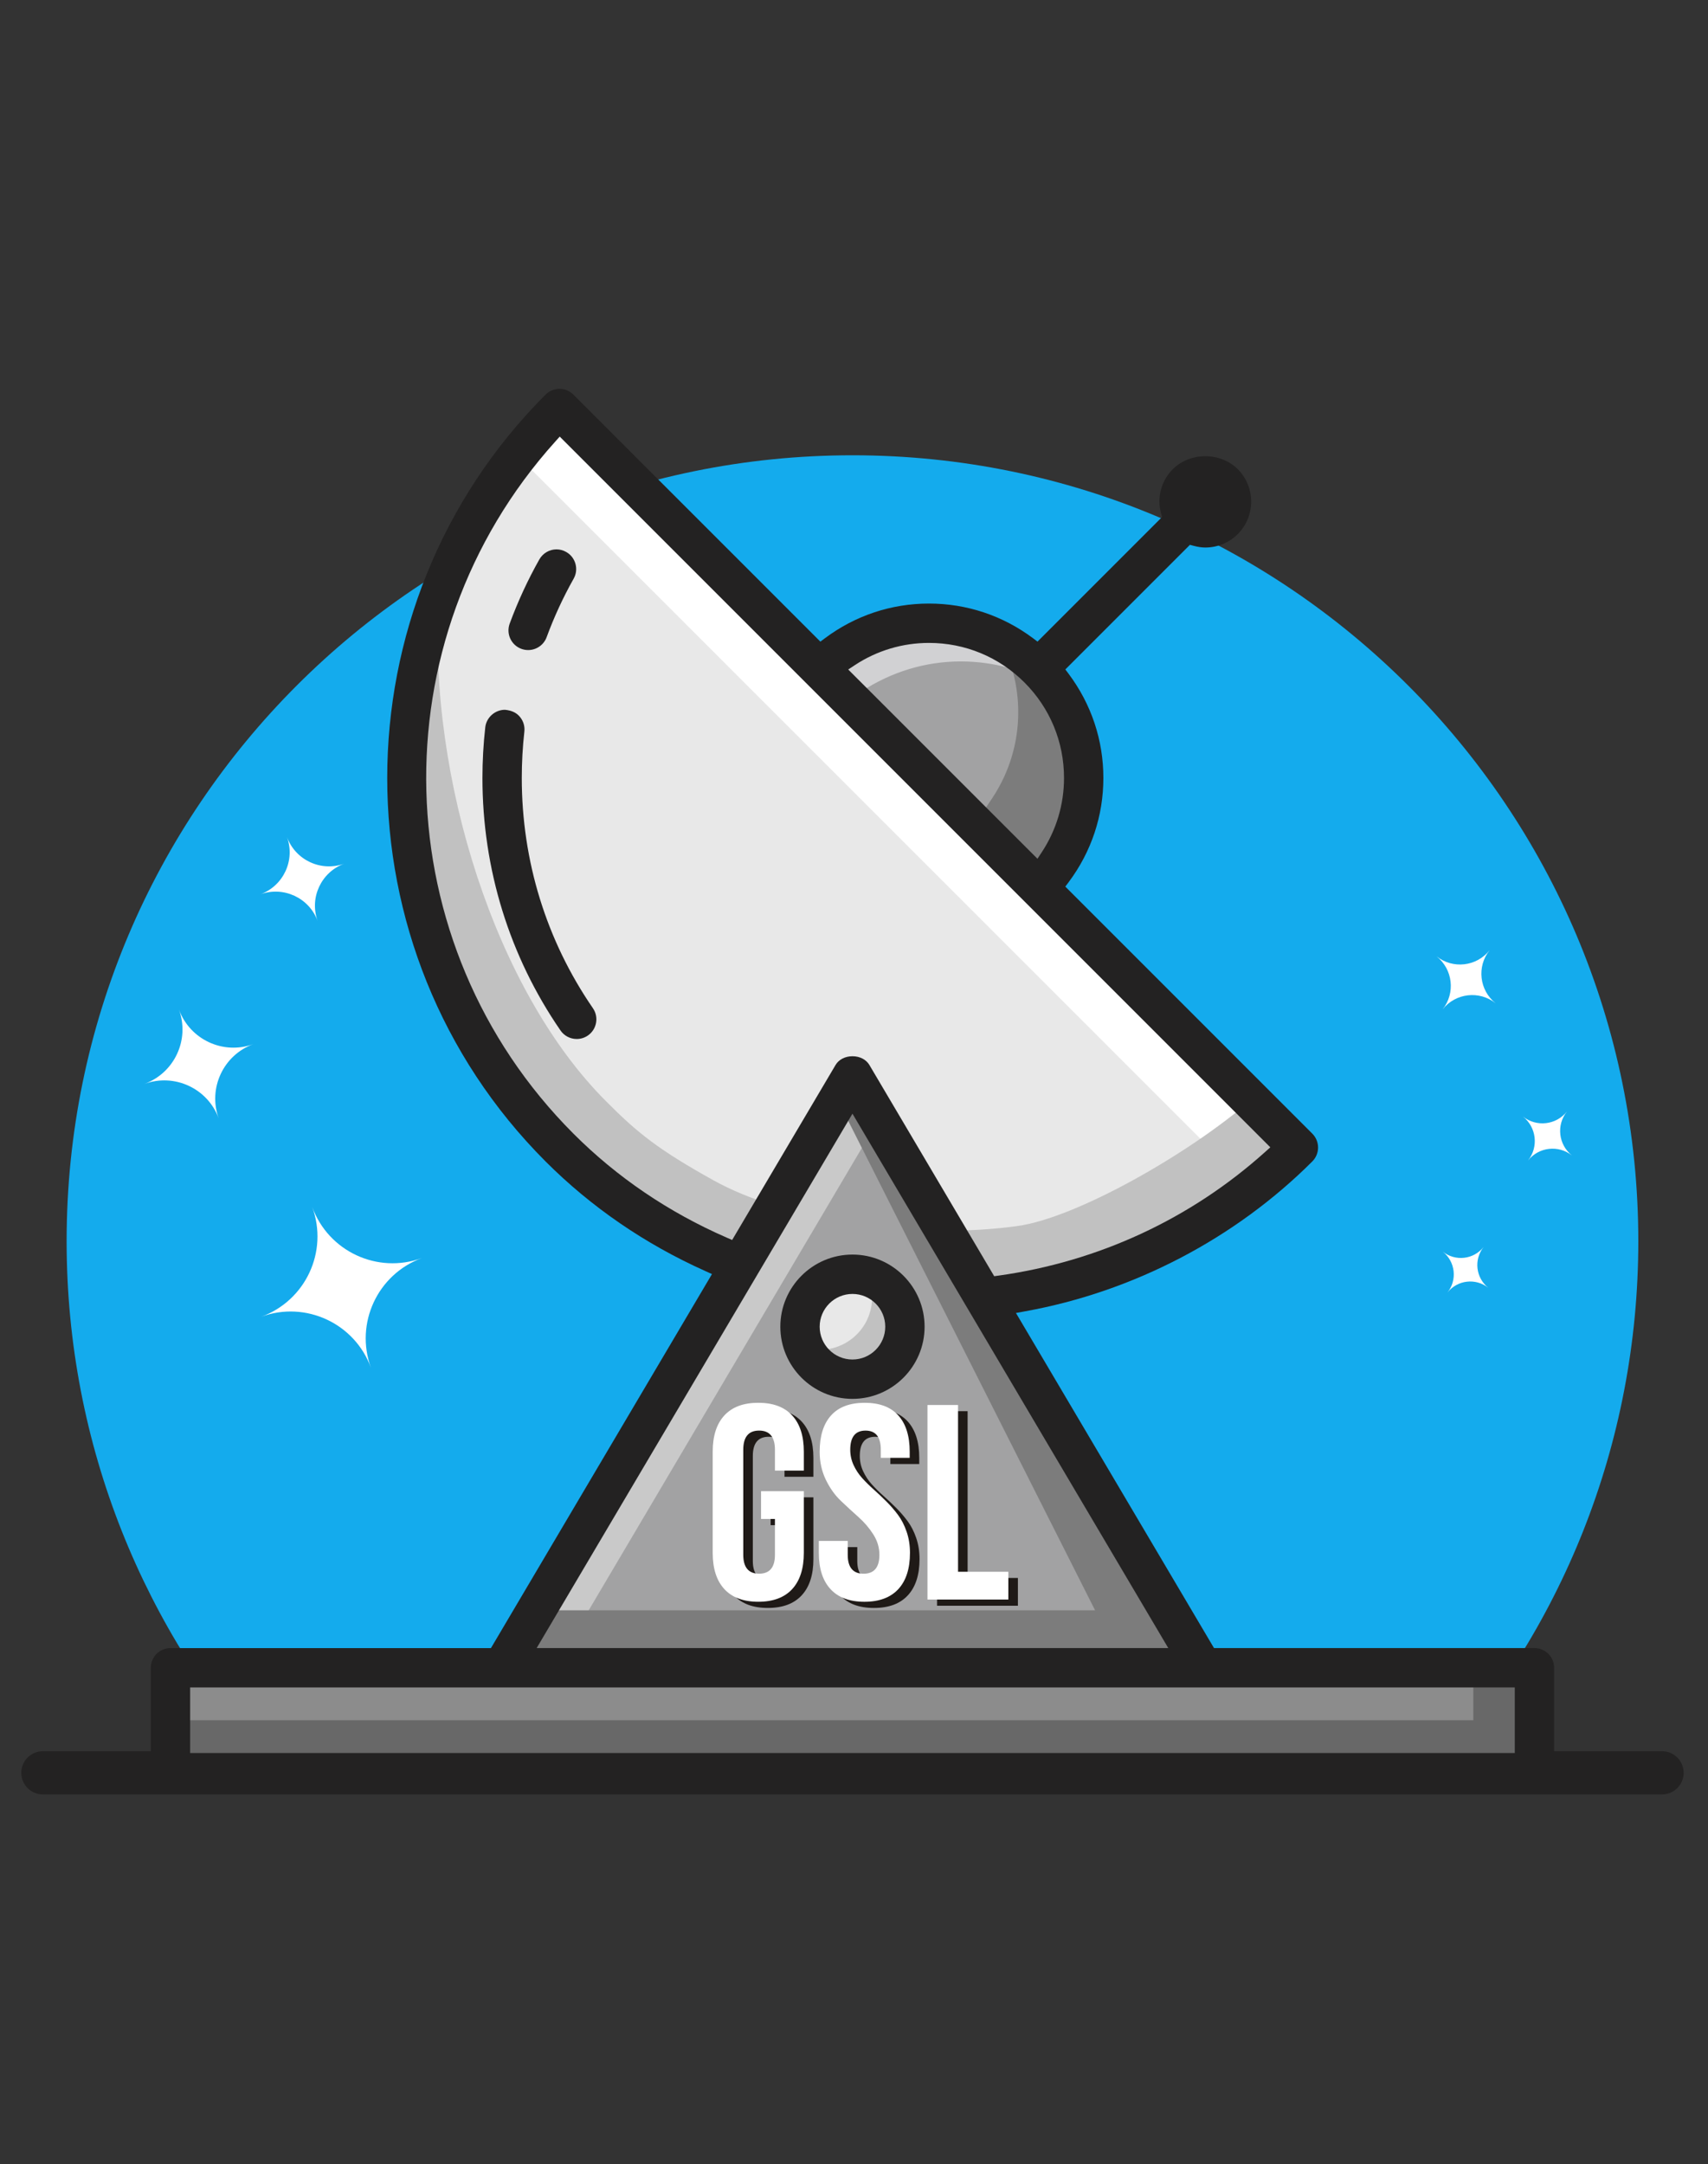
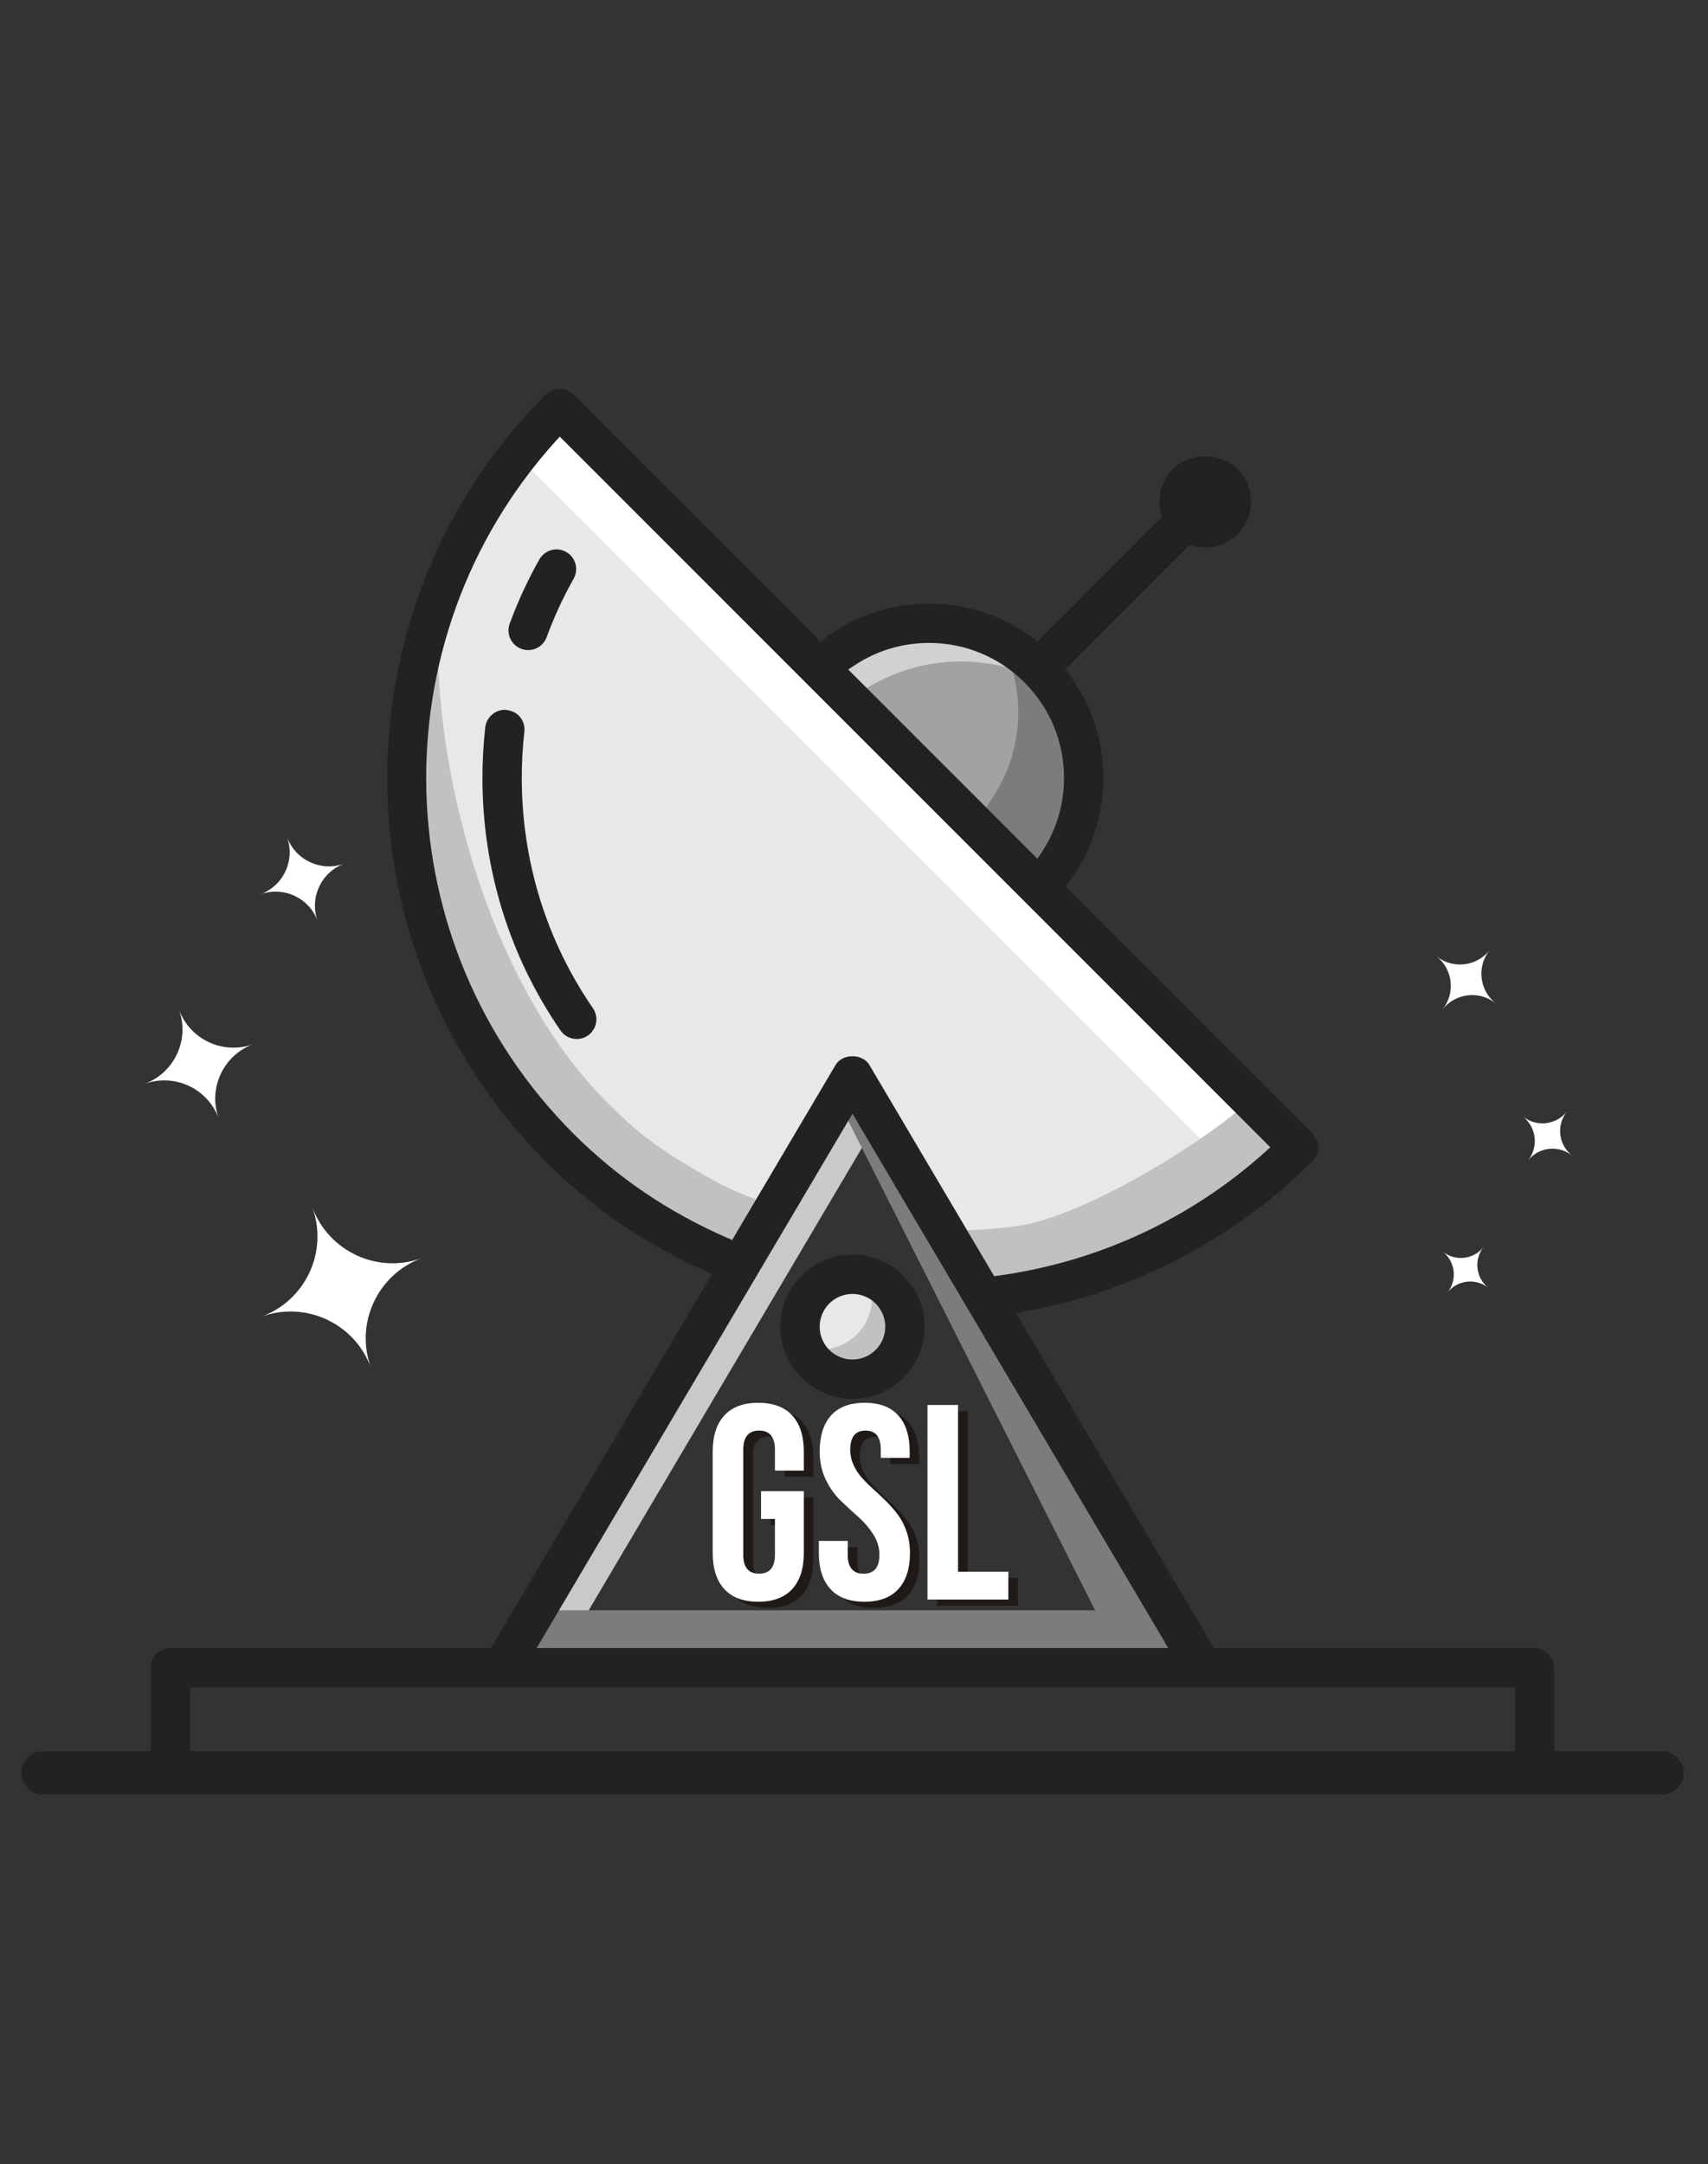
<svg xmlns="http://www.w3.org/2000/svg" id="Слой_1" x="0px" y="0px" width="236px" height="299px" viewBox="0 0 236 299" xml:space="preserve">
  <rect x="0" y="0" width="236" height="299" fill="#333333" stroke="none" />
  <g id="Слой_x0020_1">
    <rect fill="none" width="236" height="299" />
-     <path fill="#14ABED" d="M226.371,171.482c0,28.264-10.799,54.006-28.496,73.322H37.701c-17.697-19.317-28.496-45.059-28.496-73.322  c0-59.969,48.614-108.583,108.583-108.583C177.757,62.899,226.371,111.513,226.371,171.482L226.371,171.482z" />
    <path fill="#FFFFFF" d="M35.003,144.25c-4.156,1.518-6.295,6.12-4.776,10.276c-1.519-4.156-6.119-6.295-10.276-4.776  c4.157-1.52,6.295-6.119,4.776-10.276C26.247,143.63,30.847,145.768,35.003,144.25L35.003,144.25z" />
    <path fill="#FFFFFF" d="M58.291,173.805c-6.125,2.238-9.276,9.018-7.039,15.145c-2.238-6.127-9.018-9.277-15.144-7.04  c6.126-2.237,9.277-9.019,7.04-15.142C45.386,172.891,52.166,176.043,58.291,173.805L58.291,173.805z" />
    <path fill="#FFFFFF" d="M47.579,119.315c-3.208,1.172-4.858,4.723-3.686,7.931c-1.172-3.208-4.723-4.858-7.931-3.686  c3.208-1.172,4.859-4.723,3.687-7.931C40.82,118.837,44.371,120.487,47.579,119.315L47.579,119.315z" />
    <path fill="#FFFFFF" d="M210.433,154.256c1.87,1.484,2.181,4.205,0.696,6.074c1.484-1.869,4.205-2.182,6.074-0.695  c-1.869-1.486-2.182-4.205-0.696-6.074C215.021,155.43,212.303,155.741,210.433,154.256z" />
    <path fill="#FFFFFF" d="M199.358,172.922c1.735,1.379,2.024,3.902,0.646,5.639c1.379-1.736,3.902-2.024,5.639-0.646  c-1.736-1.378-2.025-3.902-0.646-5.637C203.617,174.012,201.094,174.301,199.358,172.922z" />
    <path fill="#FFFFFF" d="M198.494,132.12c2.254,1.791,2.629,5.07,0.838,7.324c1.791-2.254,5.07-2.63,7.325-0.839  c-2.255-1.792-2.63-5.071-0.839-7.325C204.027,133.534,200.748,133.91,198.494,132.12L198.494,132.12z" />
    <path fill="#232222" d="M229.654,241.939H5.922c-1.647,0-2.983,1.334-2.983,2.982c0,1.647,1.335,2.983,2.983,2.983h223.732  c1.648,0,2.983-1.336,2.983-2.983C232.638,243.273,231.303,241.939,229.654,241.939L229.654,241.939z" />
    <path fill="#E8E8E8" d="M117.788,190.539c-3.998,0-7.249-3.252-7.249-7.248s3.251-7.248,7.249-7.248  c3.995,0,7.249,3.252,7.249,7.248S121.783,190.539,117.788,190.539z" />
    <path fill="#C1C1C1" d="M125.037,183.291c0,3.986-3.263,7.249-7.25,7.249c-2.972,0-5.545-1.812-6.633-4.386  c0.652,0.218,1.377,0.326,2.102,0.326c3.987,0,7.249-3.225,7.249-7.248c0-1.016-0.218-1.994-0.58-2.863  C122.898,177.275,125.037,180.066,125.037,183.291L125.037,183.291z" />
    <path fill="#E8E8E8" d="M77.232,56.368l-2.554,2.842c-25.661,28.532-24.507,72.162,2.626,99.327  c6.277,6.281,13.692,11.309,22.042,14.946l2.936,1.271l15.506-26.237l18.16,30.732l2.396-0.325  c14.342-2.003,27.579-8.144,38.278-17.757l2.853-2.552L77.232,56.368L77.232,56.368z" />
    <path fill="#FFFFFF" d="M179.475,158.609l-2.863,2.572c-1.232,1.088-2.465,2.14-3.77,3.118L71.542,63  c0.979-1.305,2.029-2.573,3.153-3.805l2.537-2.827L179.475,158.609L179.475,158.609z" />
    <path fill="#C1C1C1" d="M179.475,158.609l-2.863,2.572c-10.691,9.605-23.921,15.73-38.273,17.725l-2.392,0.325l-5.437-9.206  c3.371,0,6.777-0.181,10.111-0.651c8.082-1.124,23.631-9.931,32.221-17.397L179.475,158.609L179.475,158.609z" />
    <path fill="#C1C1C1" d="M107.096,166.584l-4.82,8.154l-2.936-1.27c-8.335-3.624-15.766-8.662-22.036-14.932  C56.863,138.096,51.173,108.34,60.596,82.68c-1.413,25.008,7.938,54.256,23.124,69.442c4.349,4.386,7.285,6.741,14.932,10.981  C101.007,164.408,103.87,165.604,107.096,166.584L107.096,166.584z" />
    <path fill="#A2A2A3" d="M112.925,92.063l3.707-2.449c3.489-2.297,7.544-3.511,11.729-3.511c5.712,0,11.078,2.223,15.116,6.262  c4.039,4.038,6.262,9.404,6.262,15.117c0,4.183-1.211,8.239-3.504,11.726l-2.453,3.709L112.925,92.063L112.925,92.063z" />
    <path fill="#D1D1D3" d="M145.731,95.074c-3.841-2.428-8.337-3.696-12.976-3.696c-4.893,0-9.604,1.449-13.699,4.131l-1.595,1.087  l-4.53-4.53l3.697-2.465c3.479-2.283,7.539-3.515,11.743-3.515c5.69,0,11.055,2.247,15.113,6.27  C144.318,93.189,145.08,94.096,145.731,95.074L145.731,95.074z" />
    <path fill="#7C7C7C" d="M149.756,107.47c0,4.204-1.233,8.263-3.518,11.743l-2.463,3.697l-9.062-9.061l2.464-3.697  c2.284-3.479,3.516-7.538,3.516-11.743c0-3.516-0.833-6.886-2.428-9.894c1.922,1.015,3.66,2.283,5.219,3.841  C147.508,96.415,149.756,101.78,149.756,107.47L149.756,107.47z" />
-     <polygon fill="#8C8C8C" points="23.555,244.904 23.555,230.408 212.021,230.408 212.021,244.904  " />
-     <polygon fill="#686868" points="212.021,230.408 212.021,244.904 23.555,244.904 23.555,237.656 203.576,237.656 203.576,230.408    " />
-     <path fill="#A2A2A3" d="M117.788,176.043c-3.998,0-7.249,3.252-7.249,7.248s3.251,7.248,7.249,7.248  c3.995,0,7.249-3.252,7.249-7.248S121.783,176.043,117.788,176.043z M69.387,230.407l48.401-81.888l48.401,81.888H69.387  L69.387,230.407z" />
    <polygon fill="#C9C9C9" points="121.412,154.658 76.652,230.408 69.403,230.408 117.788,148.534  " />
    <polygon fill="#7C7C7C" points="166.173,230.408 69.403,230.408 74.079,222.471 151.313,222.471 115.753,151.977 117.788,148.534    " />
    <path fill="#232222" d="M72.041,89.643c0.301,0.109,0.616,0.166,0.938,0.166c1.135,0,2.159-0.714,2.55-1.776  c1.021-2.779,2.276-5.497,3.733-8.084c0.355-0.63,0.444-1.363,0.249-2.06c-0.196-0.701-0.652-1.281-1.288-1.638  c-0.406-0.23-0.863-0.354-1.327-0.354c-0.98,0-1.89,0.535-2.374,1.391c-1.59,2.821-2.967,5.805-4.095,8.863  c-0.25,0.683-0.222,1.423,0.083,2.082C70.816,88.889,71.358,89.391,72.041,89.643z" />
    <path fill="#232222" d="M72.096,107.481c0-2.134,0.12-4.287,0.356-6.403c0.081-0.719-0.124-1.43-0.577-1.996  c-0.453-0.57-1.1-0.928-2.106-1.023c-1.373,0-2.566,1.062-2.718,2.417c-0.259,2.304-0.391,4.662-0.391,7.005  c0,12.568,3.729,24.63,10.785,34.881c0.506,0.739,1.345,1.178,2.242,1.178c0.553,0,1.083-0.166,1.538-0.478  c0.598-0.41,1-1.034,1.131-1.744c0.133-0.715-0.021-1.437-0.434-2.035C75.494,129.938,72.096,118.941,72.096,107.481  L72.096,107.481z" />
    <path fill="#232222" d="M209.303,242.187H26.273v-9.061h183.029V242.187z M117.788,153.861l43.637,73.828H74.151L117.788,153.861  L117.788,153.861z M79.229,156.614c-26.112-26.142-27.222-68.129-2.529-95.584l0.639-0.711l98.184,98.187l-0.711,0.637  c-10.295,9.249-23.034,15.159-36.842,17.088l-0.598,0.081l-17.244-29.178c-0.447-0.758-1.322-1.21-2.339-1.21  s-1.892,0.453-2.339,1.21l-14.287,24.174l-0.734-0.318C92.396,167.491,85.264,162.656,79.229,156.614L79.229,156.614z   M118.129,91.882c3.042-2.003,6.578-3.061,10.231-3.061c4.983,0,9.669,1.939,13.194,5.465s5.465,8.211,5.465,13.195  c0,3.652-1.059,7.191-3.058,10.232l-0.612,0.927l-26.147-26.146L118.129,91.882L118.129,91.882z M212.021,227.689h-44.277  l-27.367-46.295l1.281-0.234c14.93-2.697,29.012-10.052,39.666-20.702c0.513-0.513,0.797-1.196,0.797-1.922  c0-0.725-0.284-1.407-0.797-1.922l-34.127-34.126l0.471-0.626c3.133-4.19,4.789-9.164,4.789-14.38c0-5.213-1.657-10.18-4.785-14.37  l-0.471-0.626l17.215-17.215l0.506,0.134c0.613,0.163,1.129,0.237,1.621,0.237c1.691,0,3.289-0.662,4.488-1.858  c2.464-2.47,2.463-6.498-0.008-8.972c-1.135-1.133-2.771-1.784-4.48-1.784c-1.713,0-3.348,0.651-4.488,1.787  c-1.199,1.2-1.857,2.792-1.857,4.484c0,0.496,0.074,1.012,0.236,1.628l0.135,0.502l-17.212,17.212l-0.626-0.471  c-4.188-3.128-9.152-4.786-14.37-4.786c-5.214,0-10.185,1.657-14.378,4.79l-0.629,0.47L79.227,54.518  c-0.513-0.514-1.196-0.796-1.924-0.796c-0.715,0-1.415,0.29-1.922,0.796c-29.17,29.207-29.168,76.734,0.002,105.94  c6.302,6.304,13.726,11.401,22.069,15.142l0.924,0.418l-30.54,51.672H23.556c-1.499,0-2.718,1.221-2.718,2.718v14.497  c0,1.498,1.219,2.719,2.718,2.719h188.466c1.497,0,2.718-1.221,2.718-2.719v-14.497  C214.739,228.91,213.519,227.689,212.021,227.689L212.021,227.689z" />
    <path fill="#232222" d="M117.788,187.822c-2.499,0-4.531-2.032-4.531-4.531c0-2.498,2.032-4.529,4.531-4.529s4.53,2.031,4.53,4.529  C122.318,185.79,120.287,187.822,117.788,187.822z M117.788,173.324c-5.497,0-9.967,4.471-9.967,9.967  c0,5.497,4.47,9.967,9.967,9.967c5.496,0,9.966-4.47,9.966-9.967C127.754,177.795,123.284,173.324,117.788,173.324z" />
    <path fill="#1F1A17" d="M106.478,210.705v-3.84h5.912v8.523c0,2.176-0.538,3.846-1.613,5.01c-1.074,1.165-2.636,1.747-4.684,1.747  s-3.609-0.582-4.684-1.747c-1.075-1.164-1.613-2.834-1.613-5.01v-13.975c0-2.176,0.538-3.846,1.613-5.01  c1.075-1.165,2.636-1.748,4.684-1.748s3.609,0.583,4.684,1.748c1.075,1.164,1.613,2.834,1.613,5.01v2.61h-3.992v-2.88  c0-1.766-0.73-2.648-2.188-2.648c-1.459,0-2.189,0.883-2.189,2.648v14.513c0,1.74,0.729,2.61,2.189,2.61  c1.458,0,2.188-0.87,2.188-2.61v-4.952H106.478z M114.578,201.414c0-2.176,0.525-3.846,1.574-5.01  c1.049-1.165,2.598-1.748,4.645-1.748c2.049,0,3.598,0.583,4.646,1.748c1.049,1.164,1.574,2.834,1.574,5.01v0.845h-3.993v-1.114  c0-1.766-0.704-2.648-2.111-2.648c-1.408,0-2.112,0.883-2.112,2.648c0,0.742,0.154,1.447,0.461,2.112  c0.308,0.665,0.705,1.267,1.191,1.804c0.486,0.538,1.023,1.069,1.611,1.594c0.589,0.525,1.172,1.075,1.747,1.65  c0.575,0.576,1.107,1.191,1.593,1.844c0.486,0.652,0.883,1.426,1.19,2.322c0.308,0.896,0.461,1.869,0.461,2.918  c0,2.176-0.538,3.846-1.612,5.01c-1.074,1.165-2.637,1.747-4.684,1.747c-2.049,0-3.609-0.582-4.685-1.747  c-1.074-1.164-1.612-2.834-1.612-5.01v-1.65h3.992v1.919c0,1.74,0.73,2.61,2.189,2.61s2.188-0.87,2.188-2.61  c0-0.999-0.282-1.938-0.845-2.821c-0.563-0.884-1.248-1.684-2.055-2.4s-1.618-1.465-2.438-2.245  c-0.819-0.78-1.51-1.754-2.073-2.918C114.86,204.107,114.578,202.822,114.578,201.414L114.578,201.414z M129.475,221.838v-26.874  h4.223V218h6.949v3.838H129.475L129.475,221.838z" />
    <path fill="#FFFFFF" d="M105.156,209.85v-3.84h5.912v8.523c0,2.175-0.538,3.845-1.612,5.01c-1.075,1.164-2.636,1.747-4.684,1.747  c-2.047,0-3.608-0.583-4.684-1.747c-1.075-1.165-1.612-2.835-1.612-5.01v-13.975c0-2.176,0.537-3.846,1.612-5.011  s2.636-1.747,4.684-1.747c2.048,0,3.609,0.582,4.684,1.747s1.612,2.835,1.612,5.011v2.609h-3.992v-2.879  c0-1.766-0.73-2.648-2.188-2.648c-1.459,0-2.188,0.883-2.188,2.648v14.513c0,1.74,0.729,2.61,2.188,2.61  c1.458,0,2.188-0.87,2.188-2.61v-4.952H105.156L105.156,209.85z M113.257,200.559c0-2.176,0.524-3.846,1.574-5.011  s2.598-1.747,4.646-1.747c2.048,0,3.596,0.582,4.646,1.747c1.049,1.165,1.573,2.835,1.573,5.011v0.844h-3.993v-1.113  c0-1.766-0.703-2.648-2.111-2.648c-1.408,0-2.111,0.883-2.111,2.648c0,0.742,0.153,1.446,0.46,2.111  c0.307,0.666,0.704,1.268,1.19,1.805s1.024,1.068,1.613,1.594c0.588,0.524,1.171,1.075,1.746,1.65  c0.576,0.576,1.107,1.19,1.594,1.843c0.486,0.653,0.883,1.427,1.189,2.323c0.308,0.896,0.461,1.868,0.461,2.918  c0,2.175-0.537,3.845-1.611,5.01c-1.076,1.164-2.637,1.747-4.685,1.747s-3.609-0.583-4.684-1.747  c-1.075-1.165-1.612-2.835-1.612-5.01v-1.651h3.993v1.92c0,1.74,0.73,2.61,2.188,2.61c1.458,0,2.188-0.87,2.188-2.61  c0-0.999-0.281-1.938-0.845-2.822c-0.563-0.883-1.248-1.683-2.054-2.399c-0.807-0.717-1.619-1.465-2.438-2.246  c-0.819-0.78-1.51-1.754-2.073-2.918C113.539,203.252,113.257,201.966,113.257,200.559L113.257,200.559z M128.153,220.982v-26.874  h4.224v23.035h6.948v3.839H128.153L128.153,220.982z" />
  </g>
</svg>